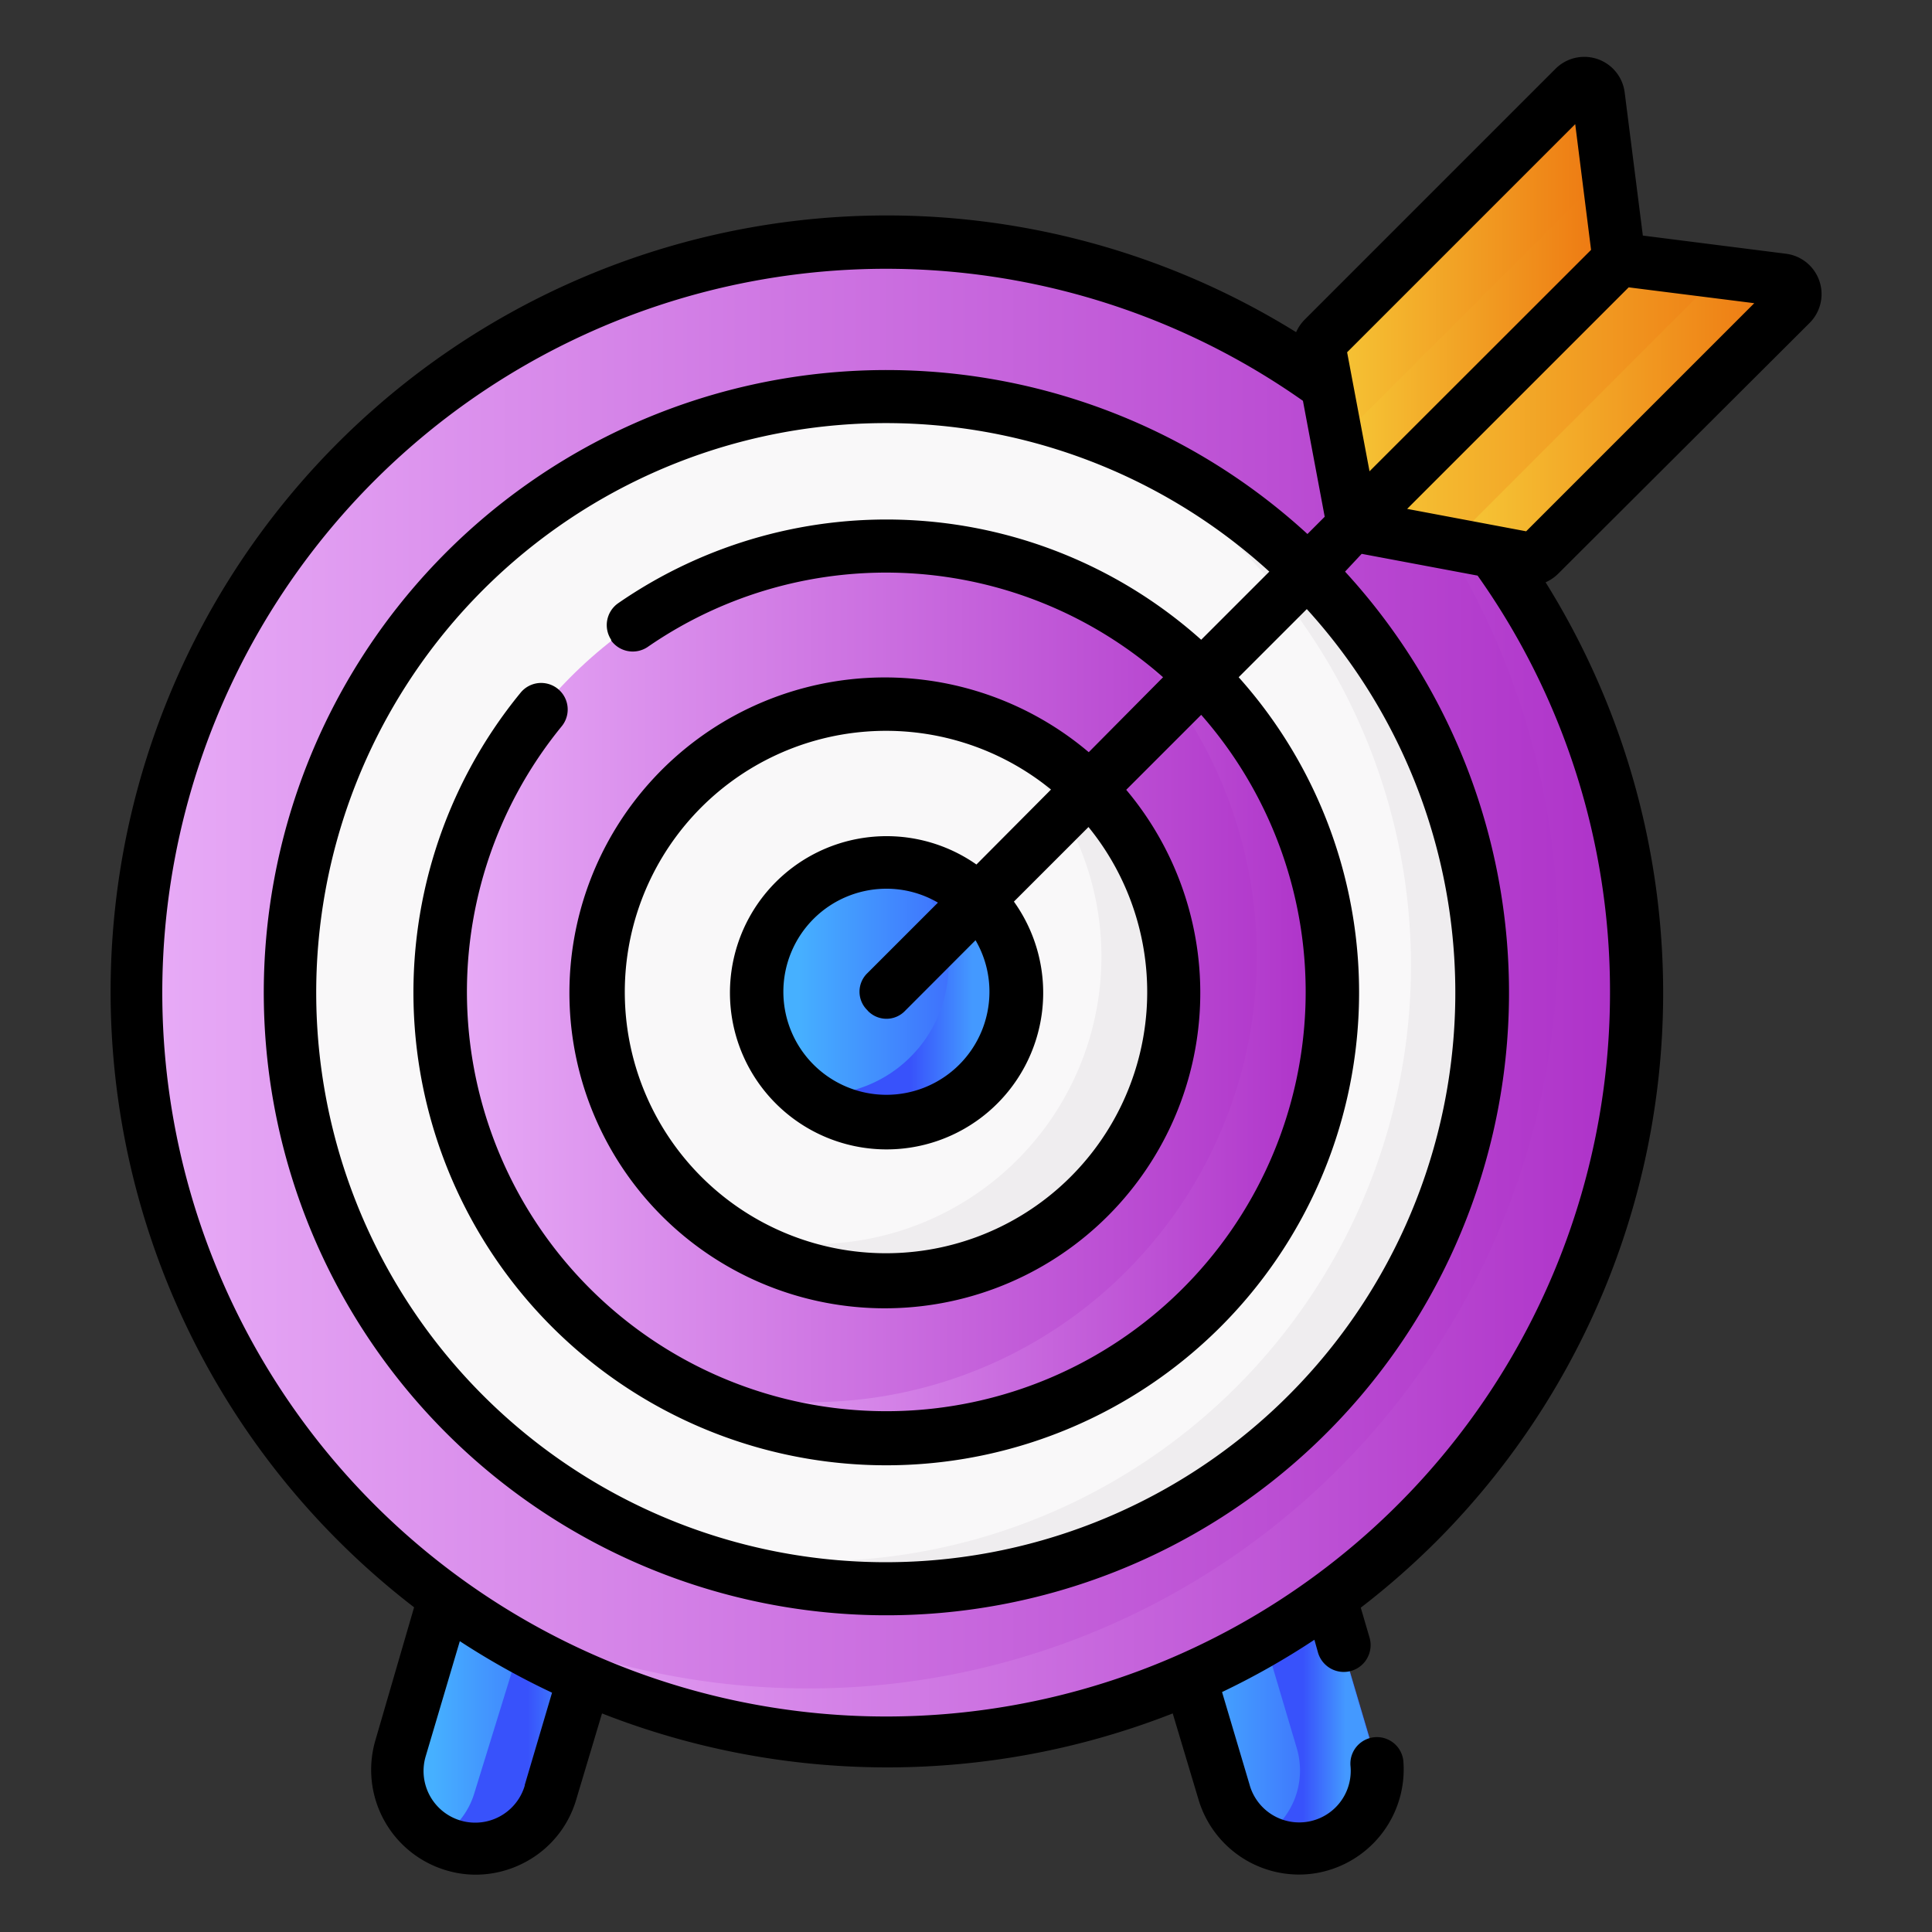
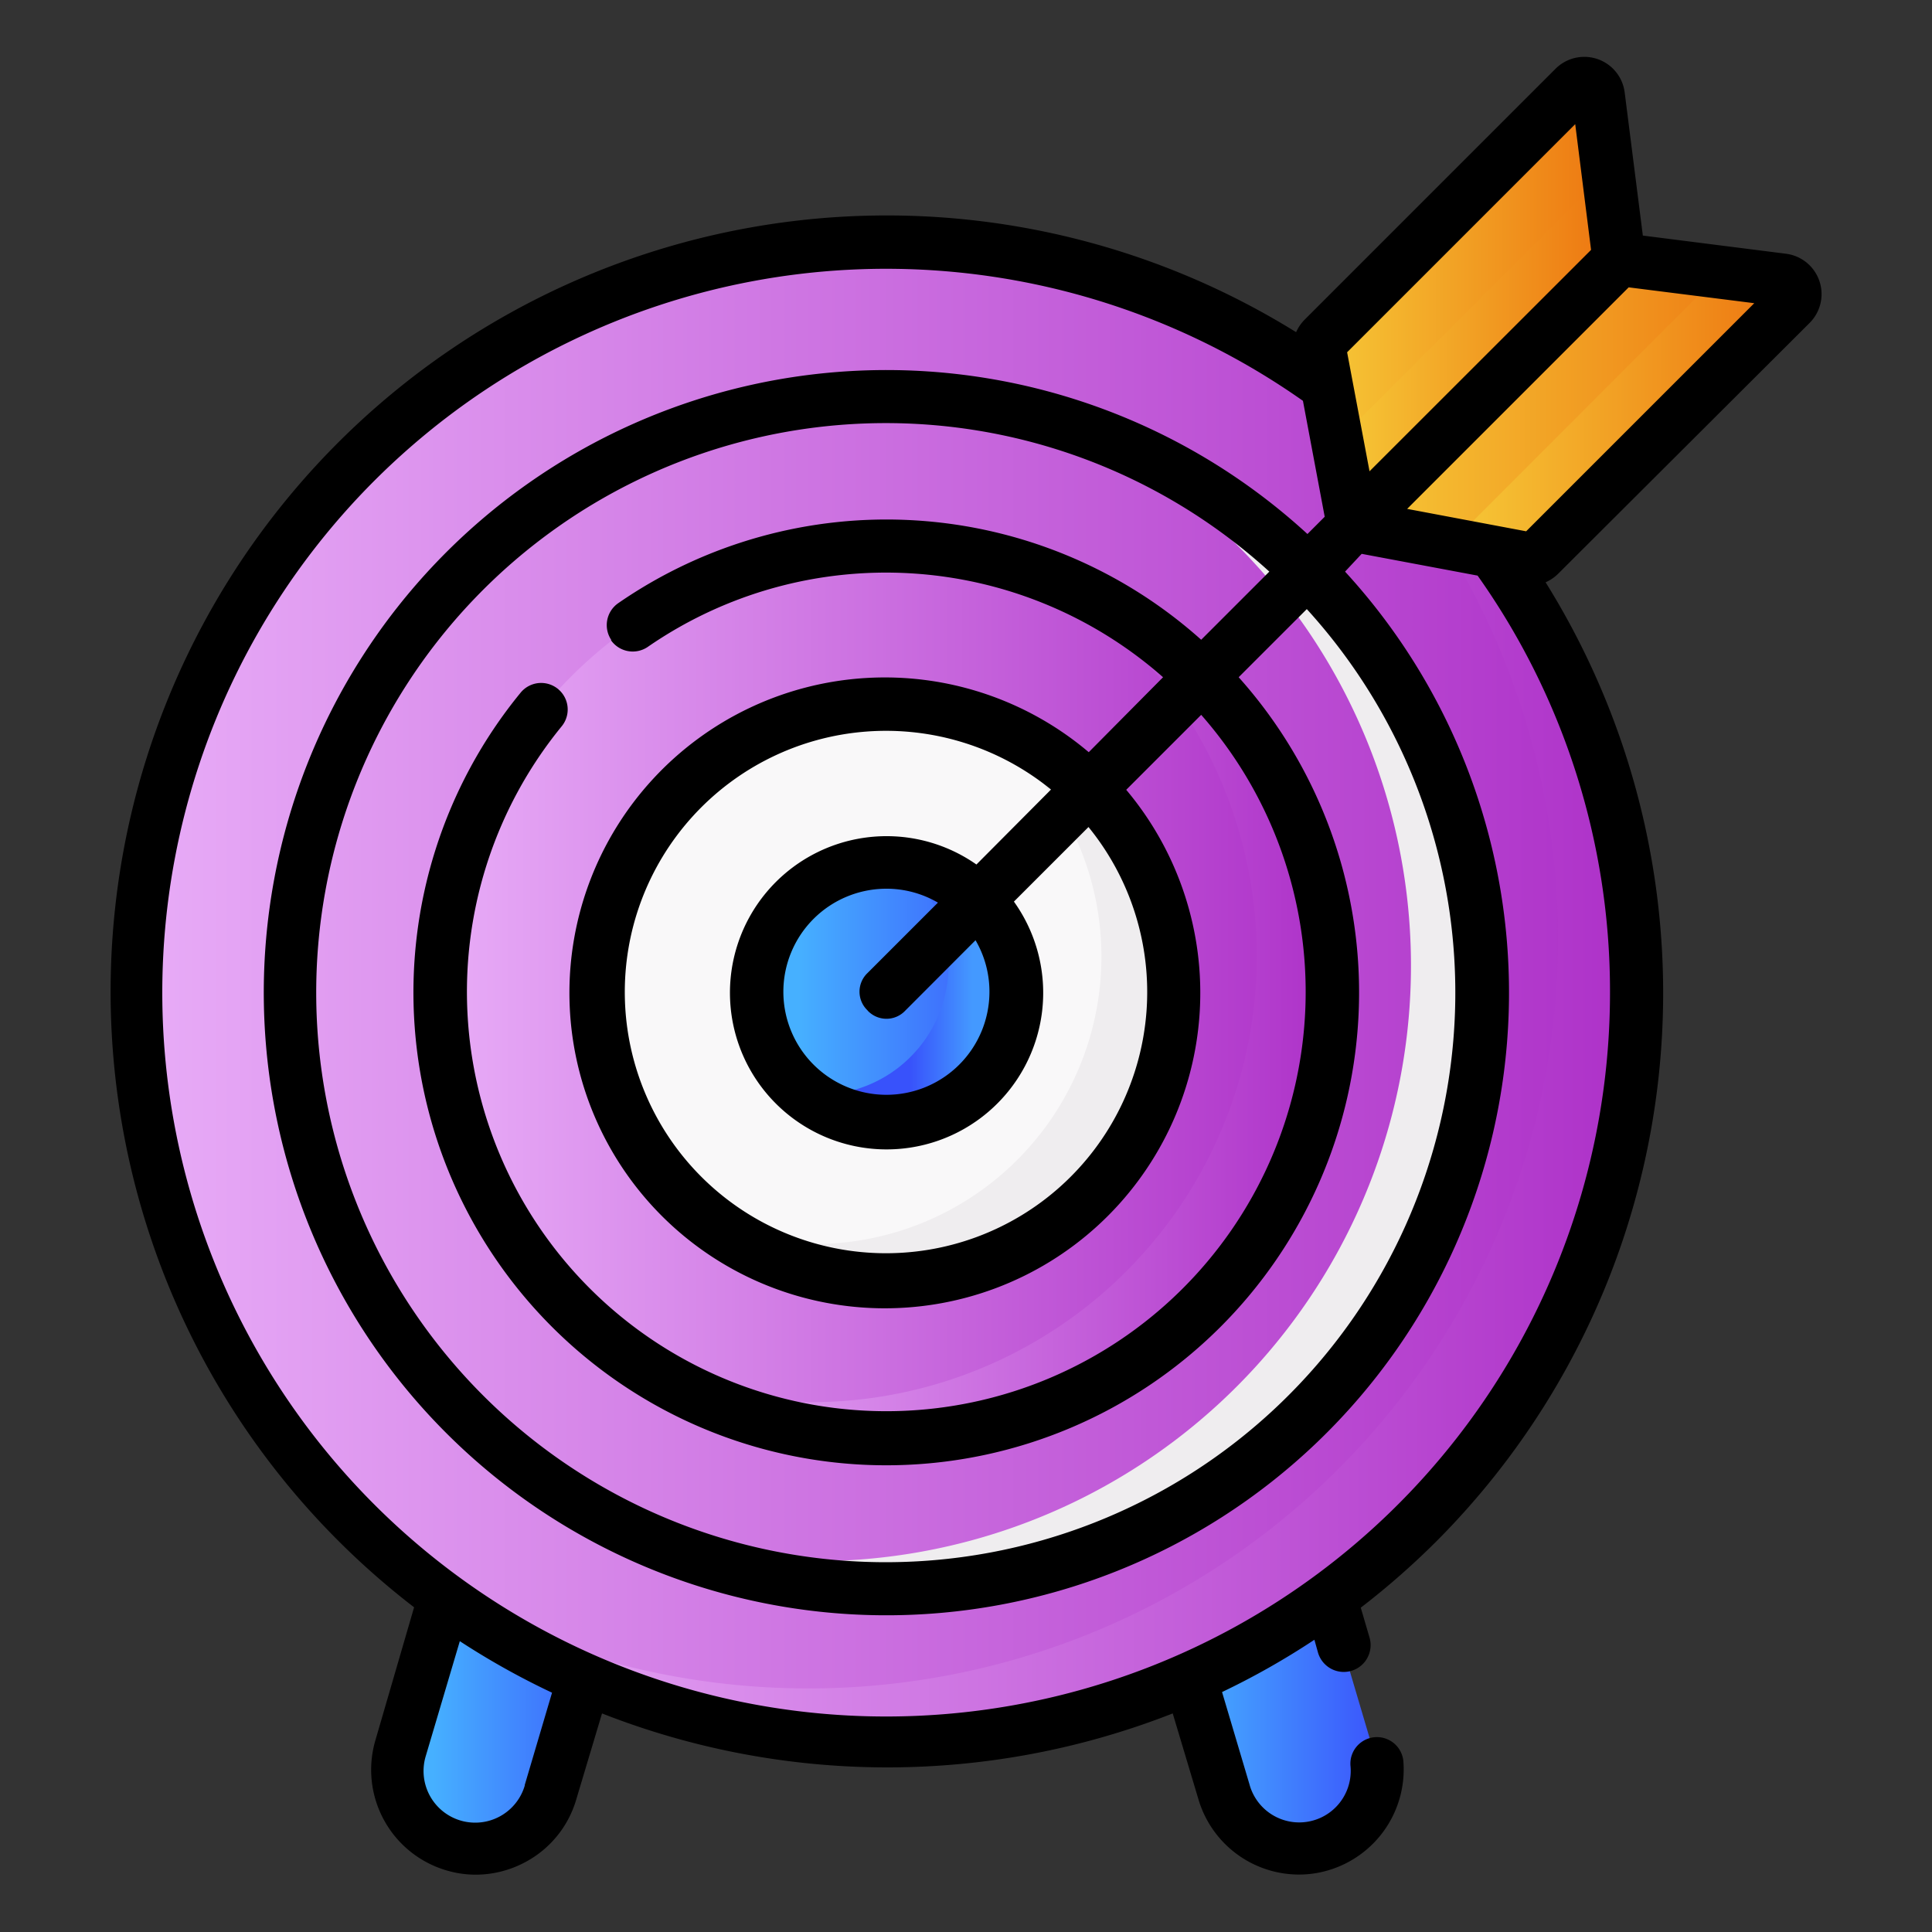
<svg xmlns="http://www.w3.org/2000/svg" xmlns:xlink="http://www.w3.org/1999/xlink" id="Layer_1" data-name="Layer 1" viewBox="0 0 150 150">
  <rect x="0" y="0" width="150" height="150" fill="#333333" stroke="none" />
  <defs>
    <style>.cls-1{fill:url(#linear-gradient);}.cls-2{fill:url(#linear-gradient-2);}.cls-3{fill:url(#linear-gradient-3);}.cls-4{fill:url(#linear-gradient-4);}.cls-5{fill:url(#linear-gradient-5);}.cls-6{fill:url(#linear-gradient-6);}.cls-7{fill:#f9f8f9;}.cls-8{fill:#efedef;}.cls-9{fill:url(#linear-gradient-7);}.cls-10{fill:url(#linear-gradient-8);}.cls-11{fill:url(#linear-gradient-9);}.cls-12{fill:url(#linear-gradient-10);}.cls-13{fill:url(#linear-gradient-11);}.cls-14{fill:url(#linear-gradient-12);}.cls-15{fill:url(#linear-gradient-13);}.cls-16{fill:url(#linear-gradient-14);}</style>
    <linearGradient id="linear-gradient" x1="30.82" y1="130.4" x2="48.18" y2="130.4" gradientUnits="userSpaceOnUse">
      <stop offset="0.16" stop-color="#46b0ff" />
      <stop offset="1" stop-color="#3b55fc" />
    </linearGradient>
    <linearGradient id="linear-gradient-2" x1="89.47" y1="130.4" x2="106.82" y2="130.4" xlink:href="#linear-gradient" />
    <linearGradient id="linear-gradient-3" x1="33.96" y1="131.36" x2="48.18" y2="131.36" gradientUnits="userSpaceOnUse">
      <stop offset="0.49" stop-color="#3852fb" />
      <stop offset="0.79" stop-color="#49f" />
    </linearGradient>
    <linearGradient id="linear-gradient-4" x1="95.71" y1="130.4" x2="106.82" y2="130.4" xlink:href="#linear-gradient-3" />
    <linearGradient id="linear-gradient-5" x1="10.63" y1="77.02" x2="127.01" y2="77.02" gradientUnits="userSpaceOnUse">
      <stop offset="0" stop-color="#e8acf7" />
      <stop offset="1" stop-color="#ad30c8" />
    </linearGradient>
    <linearGradient id="linear-gradient-6" x1="33.17" y1="81.08" x2="127.01" y2="81.08" xlink:href="#linear-gradient-5" />
    <linearGradient id="linear-gradient-7" x1="34.19" y1="77.02" x2="103.46" y2="77.02" xlink:href="#linear-gradient-5" />
    <linearGradient id="linear-gradient-8" x1="51.18" y1="78.05" x2="103.46" y2="78.05" xlink:href="#linear-gradient-5" />
    <linearGradient id="linear-gradient-9" x1="58.76" y1="77.02" x2="78.89" y2="77.02" xlink:href="#linear-gradient" />
    <linearGradient id="linear-gradient-10" x1="62.72" y1="77.04" x2="78.88" y2="77.04" xlink:href="#linear-gradient-3" />
    <linearGradient id="linear-gradient-11" x1="102.45" y1="23.64" x2="125.7" y2="23.64" gradientUnits="userSpaceOnUse">
      <stop offset="0" stop-color="#f6c937" />
      <stop offset="1" stop-color="#ed730f" />
    </linearGradient>
    <linearGradient id="linear-gradient-12" x1="103.81" y1="27.05" x2="125.7" y2="27.05" xlink:href="#linear-gradient-11" />
    <linearGradient id="linear-gradient-13" x1="105.03" y1="31.76" x2="139.37" y2="31.76" xlink:href="#linear-gradient-11" />
    <linearGradient id="linear-gradient-14" x1="112.56" y1="32.24" x2="139.37" y2="32.24" xlink:href="#linear-gradient-11" />
  </defs>
  <path class="cls-1" d="M35.17,143.27a6.07,6.07,0,0,1-4.1-7.54l5.46-18.45,11.65,3.45-5.46,18.45A6.07,6.07,0,0,1,35.17,143.27Z" />
  <path class="cls-2" d="M102.47,143.27a6.06,6.06,0,0,0,4.1-7.54l-5.46-18.45-11.64,3.45,5.46,18.45A6.06,6.06,0,0,0,102.47,143.27Z" />
-   <path class="cls-3" d="M48.18,120.73l-5.46,18.45a6.07,6.07,0,0,1-7.55,4.09,5.17,5.17,0,0,1-1.21-.51,6,6,0,0,0,2.88-3.58l6.18-20Z" />
-   <path class="cls-4" d="M102.47,143.27a6,6,0,0,1-4.66-.51,6.06,6.06,0,0,0,2.88-7l-5-16.85,5.4-1.6,5.46,18.45a6.07,6.07,0,0,1-4.1,7.54Z" />
+   <path class="cls-3" d="M48.18,120.73a6.07,6.07,0,0,1-7.55,4.09,5.17,5.17,0,0,1-1.21-.51,6,6,0,0,0,2.88-3.58l6.18-20Z" />
  <circle class="cls-5" cx="68.82" cy="77.02" r="58.19" />
  <path class="cls-6" d="M127,77a58.19,58.19,0,0,1-93.84,46A58.2,58.2,0,0,0,98.48,26.94,58.15,58.15,0,0,1,127,77Z" />
-   <circle class="cls-7" cx="68.82" cy="77.02" r="46.23" />
  <path class="cls-8" d="M115.05,77a46.26,46.26,0,0,1-65,42.27,46.24,46.24,0,0,0,32-86.57A46.26,46.26,0,0,1,115.05,77Z" />
  <circle class="cls-9" cx="68.82" cy="77.02" r="34.63" />
  <path class="cls-10" d="M103.46,77a34.65,34.65,0,0,1-52.28,29.81A34.64,34.64,0,0,0,80.62,44.44,34.66,34.66,0,0,1,103.46,77Z" />
  <circle class="cls-7" cx="68.82" cy="77.02" r="22.31" />
  <path class="cls-8" d="M91.13,77A22.32,22.32,0,0,1,56.32,95.5,22.31,22.31,0,0,0,75.69,55.79,22.32,22.32,0,0,1,91.13,77Z" />
  <circle class="cls-11" cx="68.82" cy="77.02" r="10.06" />
  <path class="cls-12" d="M78.88,77a10.06,10.06,0,0,1-16.16,8c.31,0,.62,0,.94,0A10.06,10.06,0,0,0,69.76,67,10.06,10.06,0,0,1,78.88,77Z" />
  <path class="cls-13" d="M125.7,20.14l-1.6-12.7a1.1,1.1,0,0,0-1.87-.64L102.78,26.25a1.11,1.11,0,0,0-.31,1L105,40.81Z" />
  <path class="cls-14" d="M125.7,20.14,105,40.81l-1.22-6.49,21-21Z" />
  <path class="cls-15" d="M125.7,20.14l12.7,1.61a1.09,1.09,0,0,1,.64,1.86L119.59,43.06a1.11,1.11,0,0,1-1,.31L105,40.81Z" />
  <path class="cls-16" d="M139,23.61,119.59,43.07a1.14,1.14,0,0,1-1,.3l-6-1.14L133,21.8a1.08,1.08,0,0,0,.32-.7l5.09.65a1.09,1.09,0,0,1,.64,1.86Z" />
  <path d="M140.5,25.07a3.16,3.16,0,0,0-1.84-5.37l-11.11-1.41L126.14,7.18a3.16,3.16,0,0,0-5.37-1.84L101.32,24.79a3.26,3.26,0,0,0-.69,1,60.26,60.26,0,0,0-74.41,93.79,60.57,60.57,0,0,0,5.93,5.21l-3,10.31a8.14,8.14,0,0,0,5.49,10.11,8,8,0,0,0,2.32.34,8.19,8.19,0,0,0,3.87-1,8.06,8.06,0,0,0,3.91-4.84l2-6.68a60.67,60.67,0,0,0,44.31,0l2,6.68a8.15,8.15,0,0,0,7.79,5.83,8,8,0,0,0,2.32-.34,8.17,8.17,0,0,0,5.8-8.43,2.06,2.06,0,0,0-4.11.32,4,4,0,0,1-7.84,1.45s-2.13-7.17-2.13-7.17a58.92,58.92,0,0,0,7.17-4.06l.28,1a2.06,2.06,0,0,0,4-1.17l-.68-2.32a60.57,60.57,0,0,0,5.93-5.21A60.27,60.27,0,0,0,120,45.21a3.26,3.26,0,0,0,1-.69ZM122.3,9.64l1.23,9.76-17.2,17.19-1.74-9.24Zm-81.56,129a4,4,0,1,1-7.69-2.28l2.65-8.94a59.49,59.49,0,0,0,7.16,4l-2.12,7.17ZM125,77a56.2,56.2,0,1,1-23.84-45.88l1.69,9-1.34,1.34a48.34,48.34,0,1,0,2.92,2.92L105.72,43l9,1.69A55.76,55.76,0,0,1,125,77ZM47.43,49.7a2.07,2.07,0,0,0,2.87.52,32.54,32.54,0,0,1,40,2.36L84.53,58.4a24.49,24.49,0,1,0,2.91,2.92l5.82-5.82a32.56,32.56,0,1,1-49.65.89,2.06,2.06,0,1,0-3.19-2.61,36.71,36.71,0,1,0,55.75-1.2l5.29-5.29a44.22,44.22,0,1,1-2.91-2.91l-5.29,5.29A36.64,36.64,0,0,0,48,46.83a2.07,2.07,0,0,0-.53,2.87ZM67.37,78.47a2,2,0,0,0,2.91,0L75.74,73a7.91,7.91,0,0,1,1.08,4,8,8,0,1,1-8-8,7.91,7.91,0,0,1,4,1.08l-5.46,5.46a2,2,0,0,0,0,2.91Zm8.44-11.35A12.16,12.16,0,1,0,78.72,70l5.79-5.79a20.28,20.28,0,1,1-2.91-2.91Zm42.68-25.87-9.24-1.74,17.2-17.2,9.75,1.23Z" />
</svg>